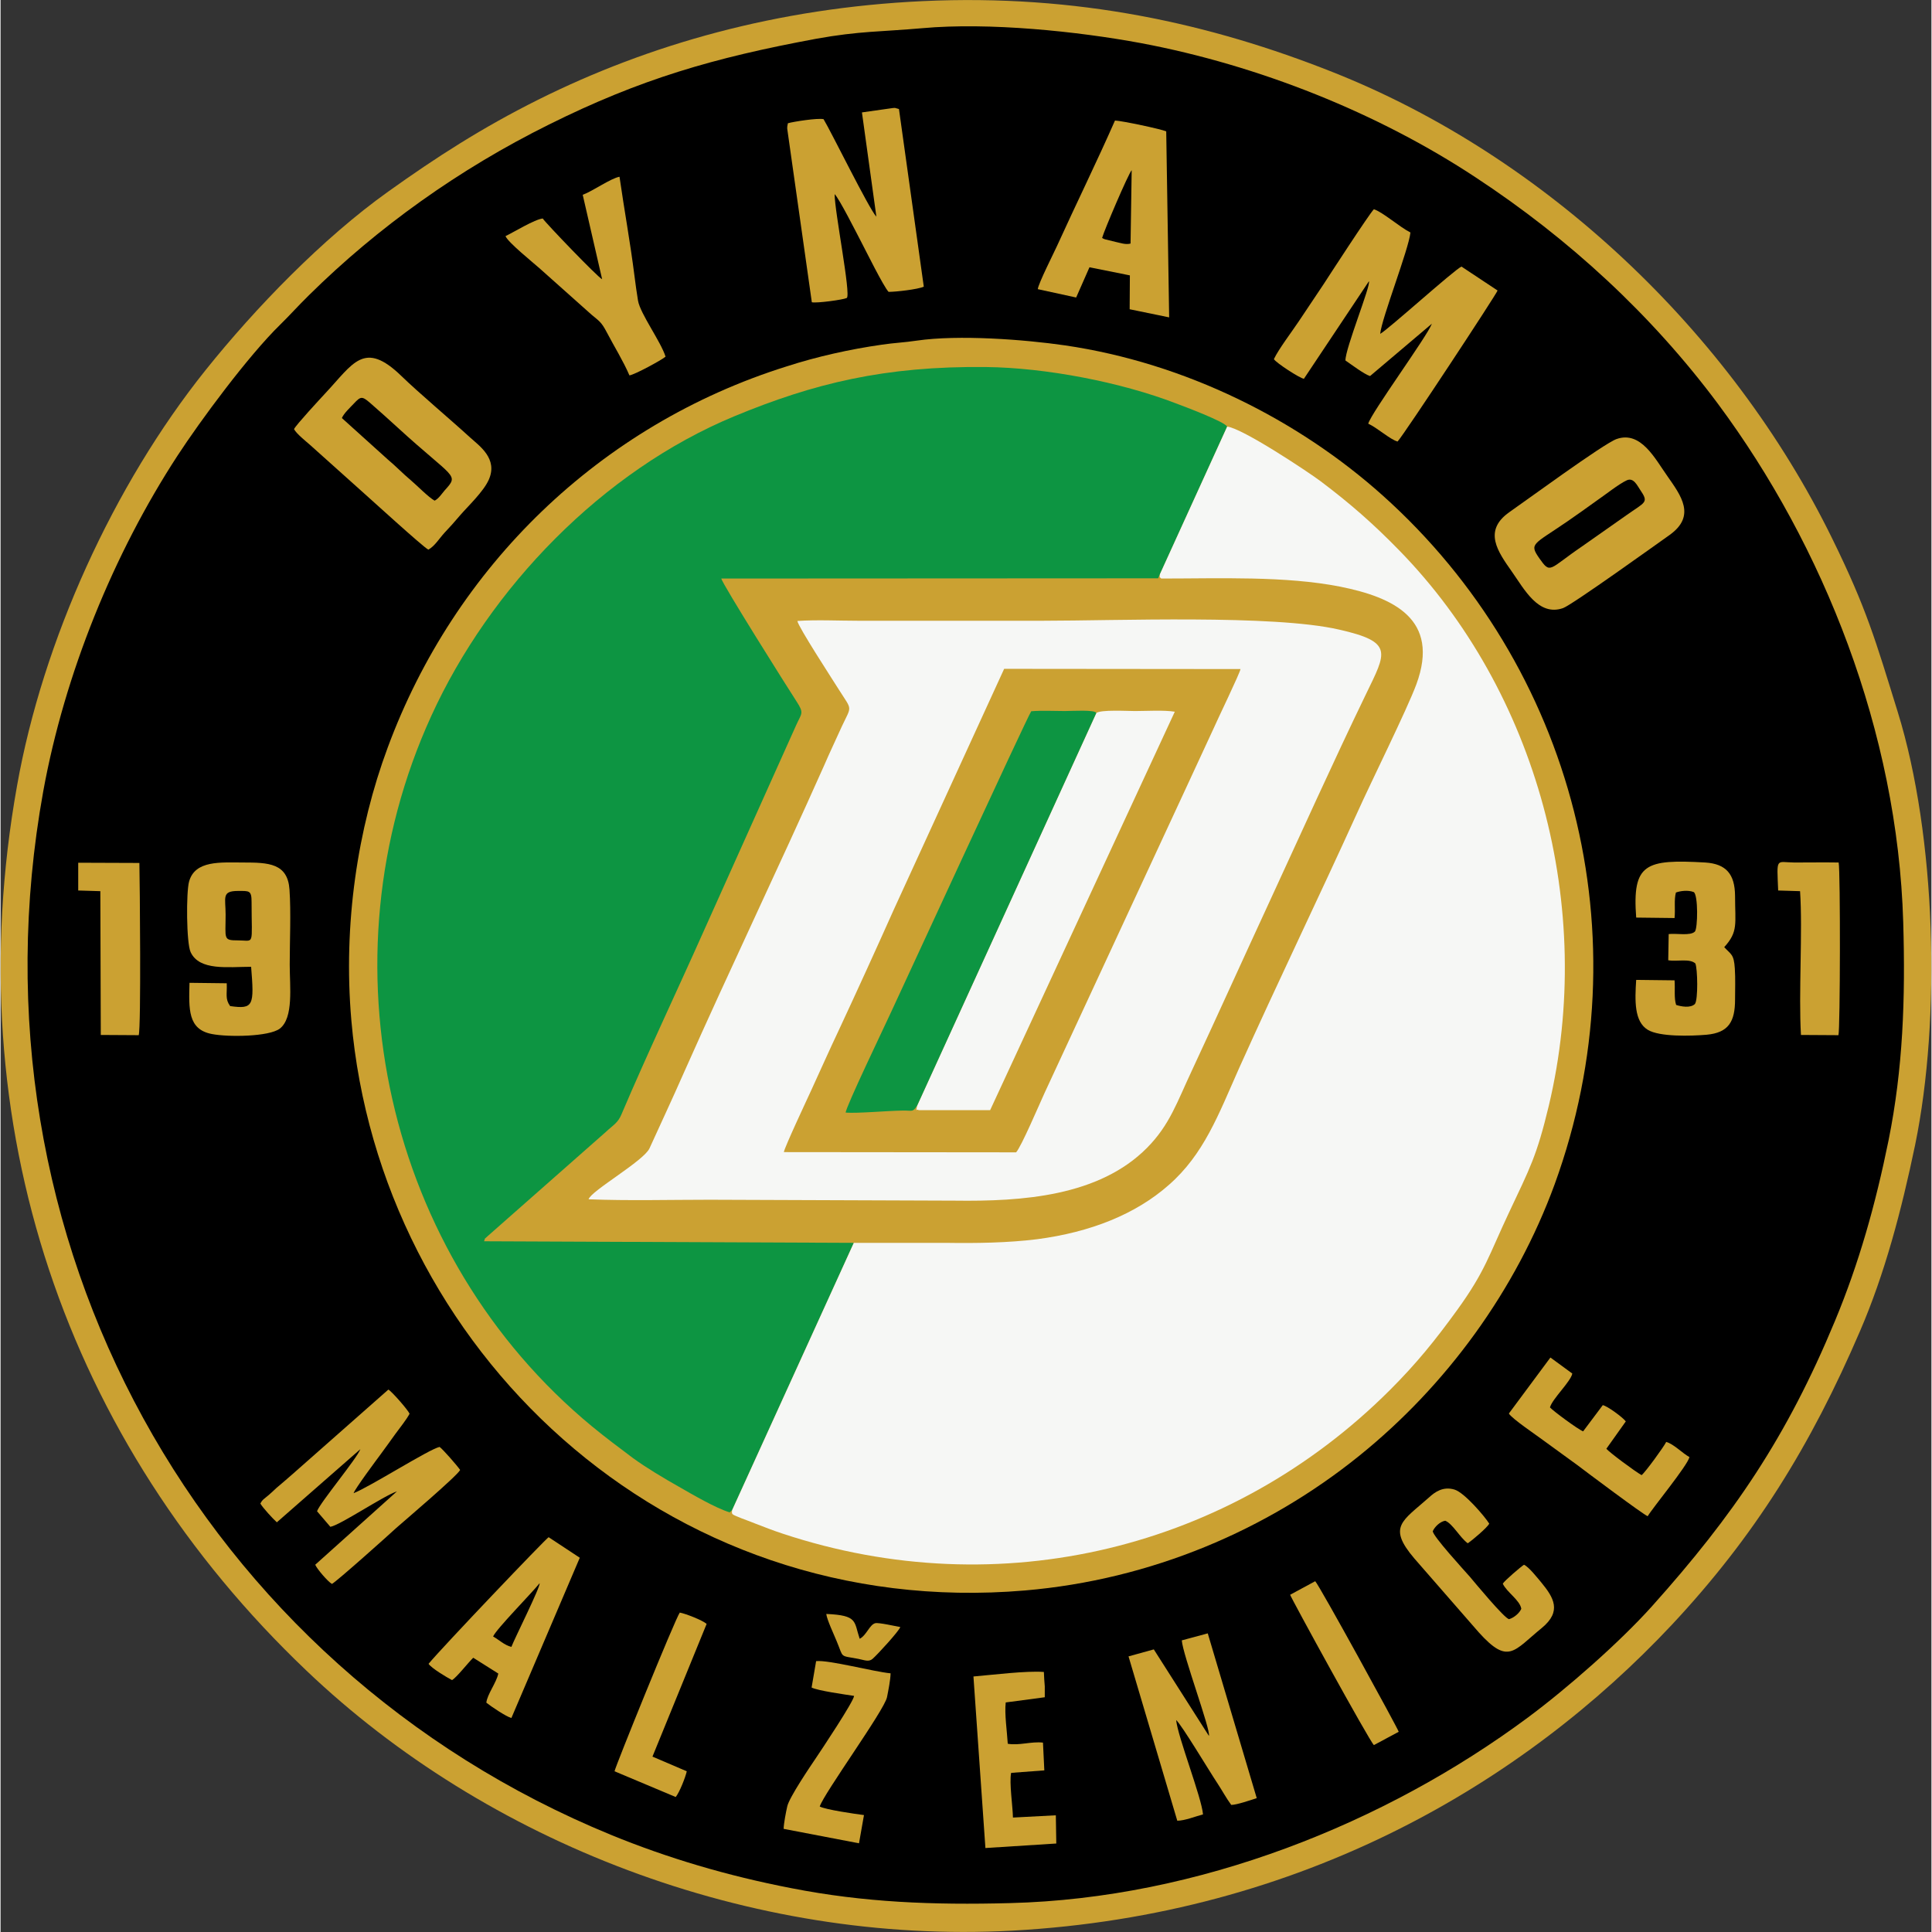
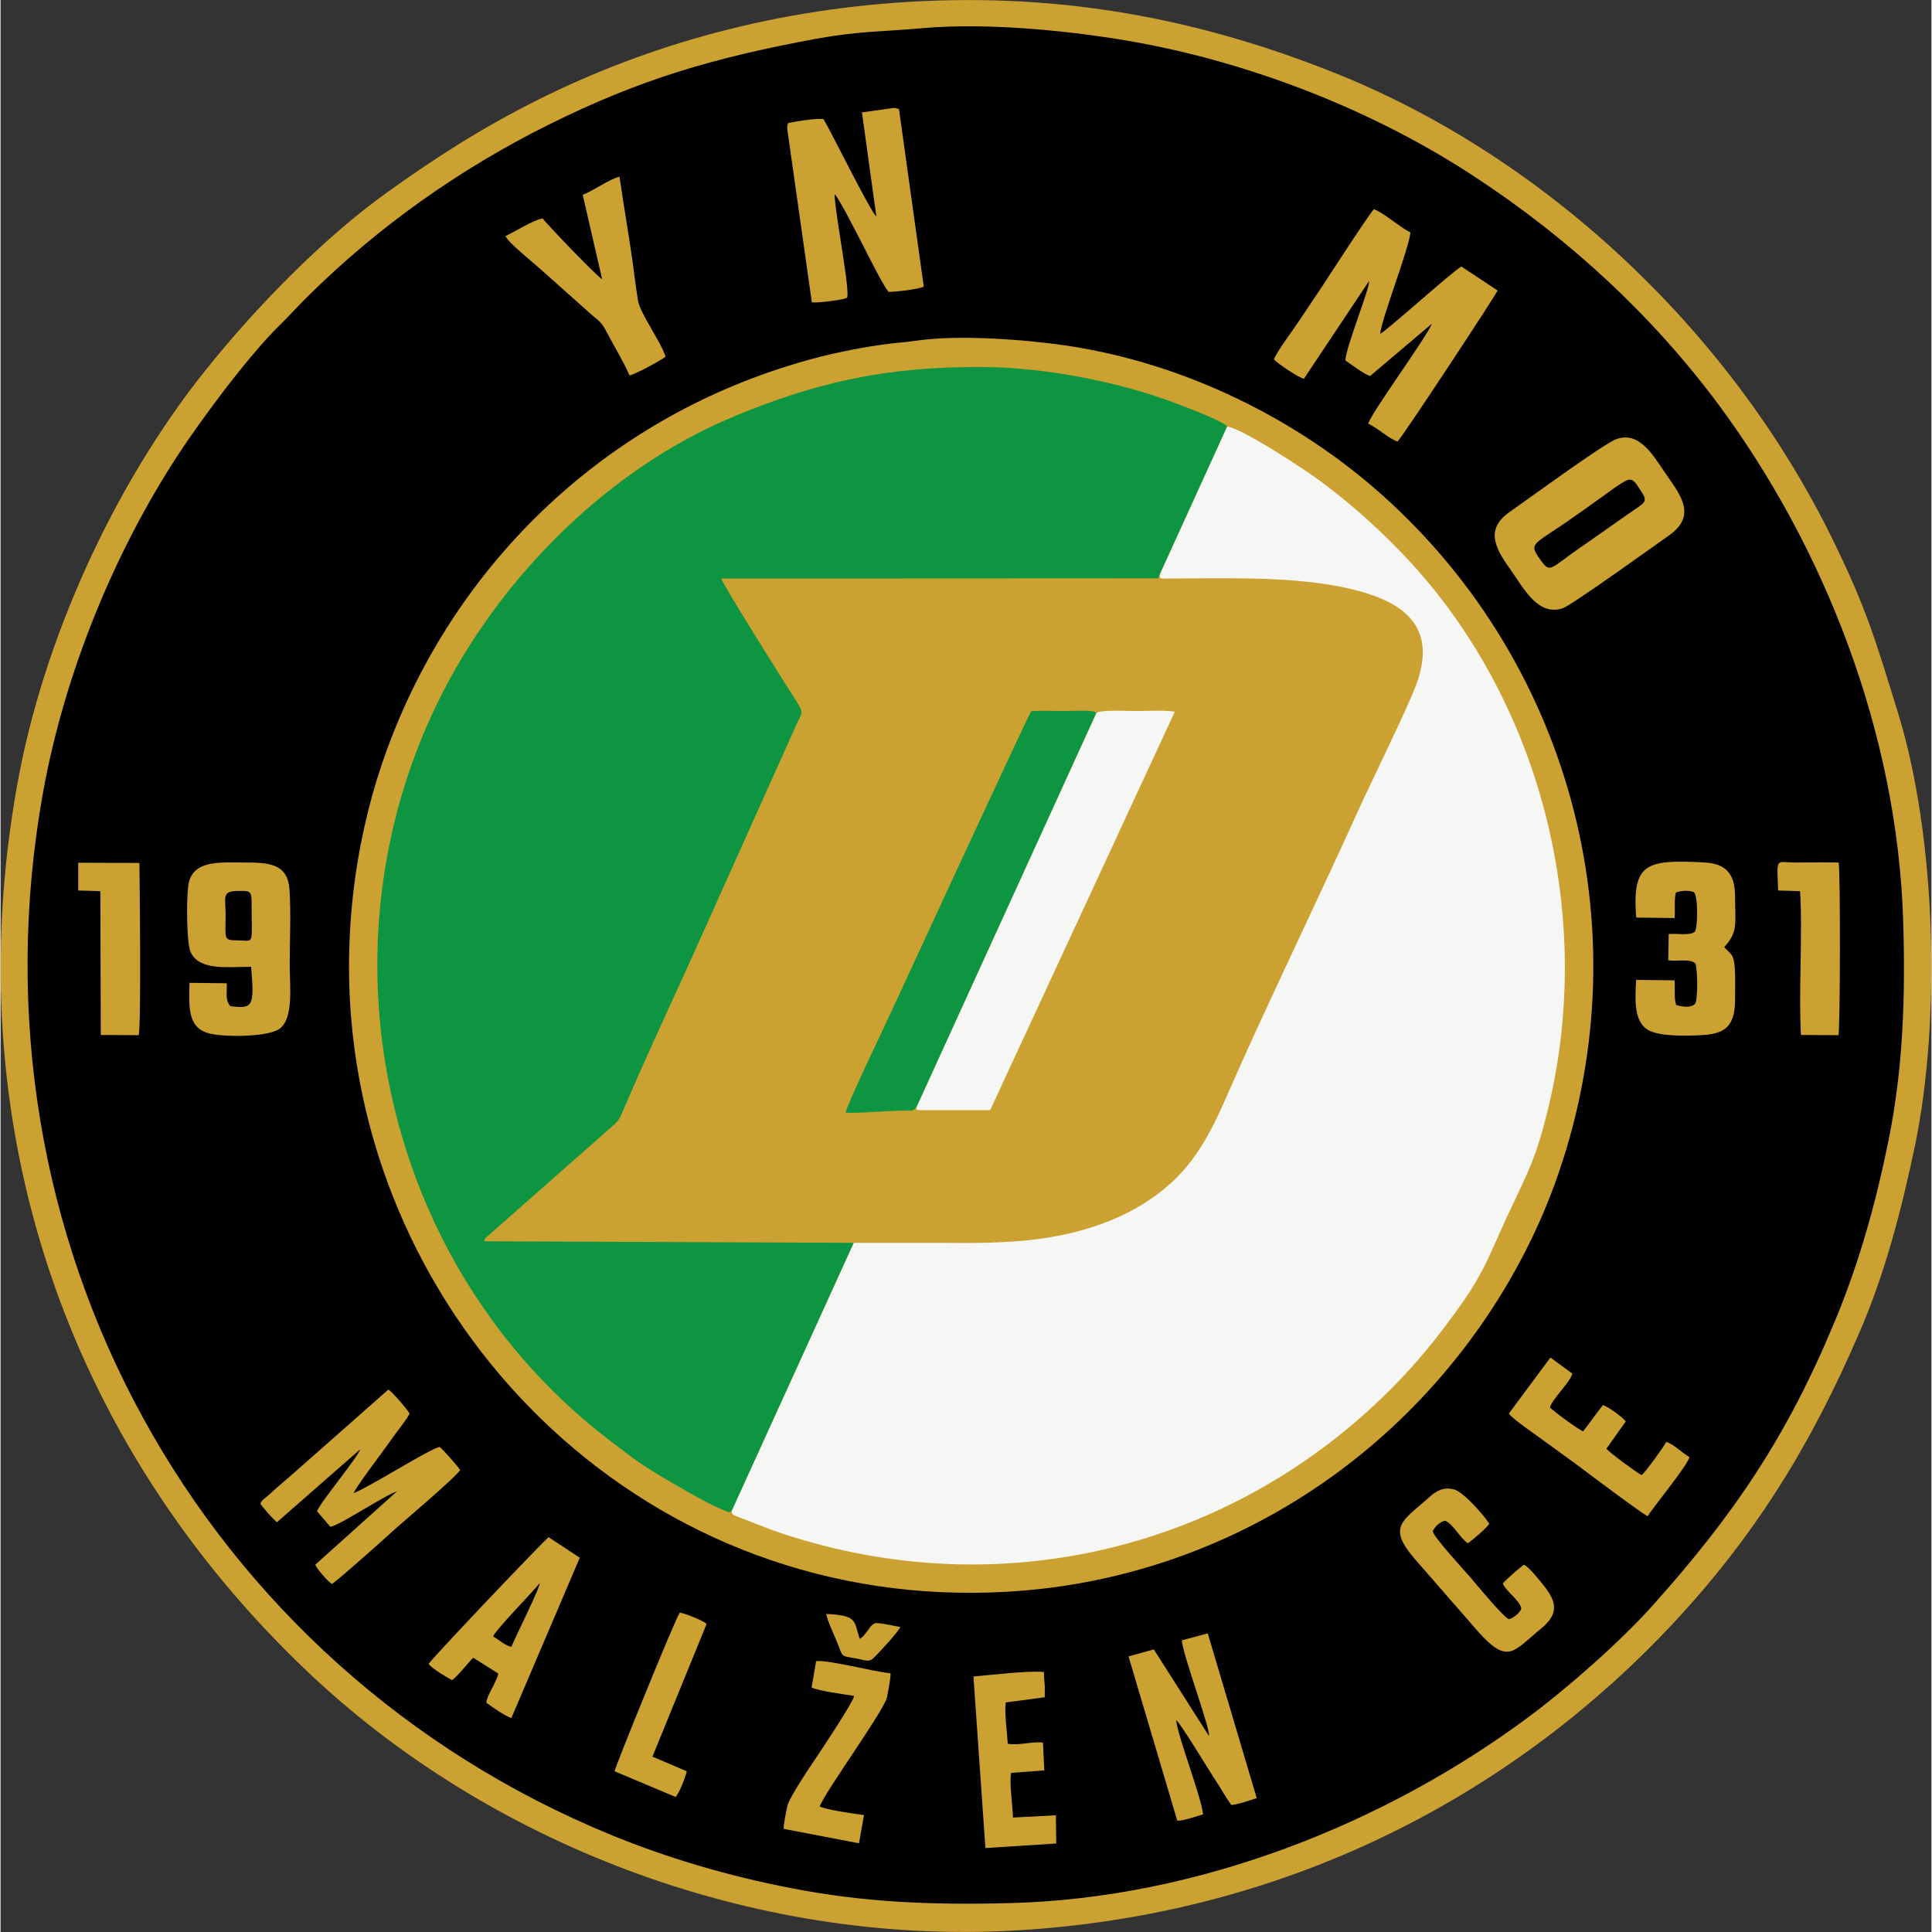
<svg xmlns="http://www.w3.org/2000/svg" xml:space="preserve" width="32px" height="32px" version="1.1" style="shape-rendering:geometricPrecision; text-rendering:geometricPrecision; image-rendering:optimizeQuality; fill-rule:evenodd; clip-rule:evenodd" viewBox="0 0 8.554 8.559">
  <rect x="0" y="0" width="8.554" height="8.559" fill="#333333" stroke="none" />
  <defs>
    <style type="text/css">
   
    .fil1 {fill:black}
    .fil2 {fill:#0D9542}
    .fil0 {fill:#CBA132}
    .fil3 {fill:#F6F7F5}
   
  </style>
  </defs>
  <g id="Vrstva_x0020_1">
    <g id="_2587680441600">
      <path class="fil0" d="M4.085 0.005c-0.642,0.03 -1.211,0.191 -1.704,0.437 -0.248,0.124 -0.45,0.254 -0.664,0.407 -0.29,0.207 -0.588,0.515 -0.809,0.791 -0.408,0.51 -0.721,1.199 -0.835,1.841 -0.269,1.503 0.22,2.909 1.282,3.92 0.797,0.76 1.961,1.215 3.127,1.152 1.287,-0.07 2.269,-0.659 2.921,-1.354 0.367,-0.392 0.616,-0.793 0.835,-1.303 0.109,-0.253 0.183,-0.532 0.244,-0.825 0.115,-0.56 0.093,-1.367 -0.077,-1.916 -0.1,-0.323 -0.139,-0.46 -0.29,-0.768 -0.45,-0.919 -1.274,-1.695 -2.212,-2.067 -0.544,-0.216 -1.133,-0.347 -1.818,-0.315z" />
      <path class="fil1" d="M4.082 0.125c-0.18,0.016 -0.277,0.012 -0.47,0.047 -0.453,0.084 -0.777,0.178 -1.183,0.38 -0.397,0.197 -0.757,0.454 -1.062,0.755 -0.05,0.049 -0.084,0.088 -0.129,0.132 -0.141,0.138 -0.352,0.423 -0.455,0.581 -0.282,0.433 -0.499,0.964 -0.594,1.486 -0.359,1.985 0.702,3.879 2.516,4.623 0.249,0.102 0.514,0.181 0.799,0.236 0.321,0.063 0.626,0.075 0.967,0.066 0.837,-0.021 1.664,-0.354 2.295,-0.822 0.175,-0.13 0.406,-0.333 0.549,-0.492 0.363,-0.405 0.598,-0.75 0.812,-1.266 0.106,-0.255 0.179,-0.514 0.237,-0.799 0.064,-0.318 0.075,-0.626 0.065,-0.967 -0.025,-0.844 -0.354,-1.667 -0.82,-2.295 -0.294,-0.395 -0.66,-0.732 -1.074,-1.004 -0.433,-0.286 -0.962,-0.497 -1.483,-0.595 -0.28,-0.052 -0.673,-0.093 -0.97,-0.066z" />
      <path class="fil0" d="M4.059 1.509c-0.052,0.008 -0.102,0.01 -0.155,0.018 -0.141,0.02 -0.288,0.053 -0.421,0.096 -0.83,0.26 -1.472,0.888 -1.768,1.689 -0.133,0.358 -0.198,0.782 -0.161,1.208 0.125,1.444 1.38,2.662 2.984,2.526 0.561,-0.048 1.073,-0.268 1.479,-0.595 0.389,-0.313 0.696,-0.735 0.868,-1.205 0.399,-1.096 0.082,-2.295 -0.762,-3.051 -0.374,-0.335 -0.874,-0.587 -1.408,-0.665 -0.179,-0.026 -0.471,-0.048 -0.656,-0.021z" />
      <path class="fil0" d="M3.78 5.506l0.409 0c0.134,0.002 0.273,0 0.402,-0.016 0.238,-0.031 0.438,-0.111 0.585,-0.241 0.155,-0.136 0.219,-0.31 0.31,-0.515 0.173,-0.385 0.352,-0.754 0.524,-1.133 0.061,-0.136 0.221,-0.458 0.262,-0.569 0.107,-0.29 -0.103,-0.386 -0.337,-0.433 -0.244,-0.048 -0.532,-0.036 -0.793,-0.036 -0.009,-0.01 -0.007,0 -0.006,-0.019l-0.008 0.018 -1.935 0.001c0.003,0.022 0.297,0.489 0.333,0.544 0.035,0.054 0.023,0.051 -0.002,0.107l-0.409 0.911c-0.119,0.267 -0.25,0.543 -0.364,0.811 -0.016,0.039 -0.037,0.048 -0.07,0.079l-0.524 0.462c-0.018,0.018 -0.007,0.001 -0.015,0.022l1.638 0.007z" />
      <path class="fil2" d="M3.241 6.69l0.539 -1.184 -1.638 -0.007c0.008,-0.021 -0.003,-0.004 0.015,-0.022l0.524 -0.462c0.033,-0.031 0.054,-0.04 0.07,-0.079 0.114,-0.268 0.245,-0.544 0.364,-0.811l0.409 -0.911c0.025,-0.056 0.037,-0.053 0.002,-0.107 -0.036,-0.055 -0.33,-0.522 -0.333,-0.544l1.935 -0.001 0.008 -0.018 0.298 -0.654c-0.011,-0.022 -0.192,-0.09 -0.227,-0.103 -0.244,-0.094 -0.576,-0.158 -0.841,-0.161 -0.45,-0.005 -0.765,0.073 -1.115,0.218 -0.584,0.242 -1.084,0.76 -1.343,1.328 -0.496,1.086 -0.201,2.393 0.712,3.147 0.062,0.051 0.116,0.091 0.181,0.14 0.062,0.045 0.136,0.089 0.205,0.128 0.061,0.035 0.162,0.094 0.224,0.113l0.011 -0.01z" />
      <path class="fil3" d="M5.136 2.544c-0.001,0.019 -0.003,0.009 0.006,0.019 0.261,0 0.549,-0.012 0.793,0.036 0.234,0.047 0.444,0.143 0.337,0.433 -0.041,0.111 -0.201,0.433 -0.262,0.569 -0.172,0.379 -0.351,0.748 -0.524,1.133 -0.091,0.205 -0.155,0.379 -0.31,0.515 -0.147,0.13 -0.347,0.21 -0.585,0.241 -0.129,0.016 -0.268,0.018 -0.402,0.016l-0.409 0 -0.539 1.184c-0.003,0.021 -0.002,0.018 0.041,0.036 0.022,0.008 0.039,0.015 0.06,0.023 0.042,0.016 0.079,0.031 0.122,0.045 0.965,0.32 1.988,0.067 2.692,-0.637 0.116,-0.116 0.198,-0.217 0.298,-0.355 0.124,-0.172 0.139,-0.24 0.227,-0.427 0.095,-0.202 0.124,-0.252 0.178,-0.477 0.209,-0.879 -0.053,-1.836 -0.663,-2.46 -0.116,-0.119 -0.218,-0.208 -0.348,-0.306 -0.056,-0.042 -0.348,-0.236 -0.414,-0.242l-0.298 0.654z" />
-       <path class="fil3" d="M2.605 5.313c0.175,0.007 0.36,0.002 0.537,0.002l1.086 0.004c0.298,0.004 0.638,-0.019 0.851,-0.234 0.101,-0.102 0.133,-0.203 0.199,-0.343 0.115,-0.247 0.231,-0.504 0.342,-0.744 0.139,-0.301 0.283,-0.621 0.429,-0.923 0.09,-0.186 0.124,-0.231 -0.12,-0.286 -0.292,-0.067 -0.987,-0.039 -1.313,-0.039 -0.272,0 -0.544,0 -0.815,0 -0.086,0 -0.187,-0.005 -0.271,0.001 0.003,0.025 0.16,0.266 0.185,0.306 0.059,0.093 0.056,0.067 0.012,0.161 -0.027,0.06 -0.053,0.114 -0.078,0.172 -0.205,0.46 -0.415,0.897 -0.62,1.358 -0.051,0.116 -0.103,0.227 -0.154,0.339 -0.025,0.056 -0.26,0.189 -0.27,0.226z" />
      <path class="fil0" d="M3.47 5.104l1.029 0.001c0.023,-0.025 0.103,-0.213 0.126,-0.263l0.623 -1.343c0.043,-0.094 0.083,-0.178 0.125,-0.27 0.014,-0.033 0.119,-0.25 0.12,-0.265l-1.047 -0.001 -0.489 1.067c-0.08,0.179 -0.163,0.361 -0.245,0.537 -0.039,0.082 -0.081,0.177 -0.122,0.266 -0.016,0.035 -0.117,0.25 -0.12,0.271z" />
      <path class="fil3" d="M4.854 3.159l-0.794 1.74c-0.005,0.034 -0.002,0.01 0.007,0.019l0.317 0 0.818 -1.765c-0.048,-0.008 -0.127,-0.003 -0.176,-0.003 -0.033,0 -0.153,-0.007 -0.172,0.009z" />
      <path class="fil2" d="M4.06 4.899l0.794 -1.74c-0.003,-0.016 -0.108,-0.009 -0.139,-0.009 -0.046,0 -0.104,-0.003 -0.149,0.001 -0.015,0.019 -0.591,1.269 -0.621,1.333 -0.025,0.055 -0.202,0.423 -0.201,0.445 0.052,0.004 0.183,-0.008 0.251,-0.009 0.045,-0.001 0.045,0.009 0.065,-0.021z" />
-       <path class="fil0" d="M1.3 1.901c0.011,0.021 0.053,0.054 0.071,0.07l0.222 0.199c0.041,0.036 0.277,0.252 0.302,0.265 0.028,-0.015 0.049,-0.05 0.071,-0.074 0.023,-0.024 0.046,-0.05 0.068,-0.076 0.036,-0.042 0.105,-0.106 0.129,-0.16 0.041,-0.093 -0.041,-0.149 -0.083,-0.187 -0.084,-0.077 -0.229,-0.199 -0.304,-0.272 -0.166,-0.161 -0.214,-0.055 -0.338,0.077 -0.024,0.026 -0.127,0.137 -0.138,0.158z" />
      <path class="fil0" d="M7.159 1.945c-0.057,0.02 -0.414,0.282 -0.475,0.324 -0.118,0.083 -0.05,0.176 0.011,0.263 0.055,0.078 0.118,0.2 0.227,0.162 0.04,-0.014 0.428,-0.293 0.472,-0.324 0.119,-0.085 0.05,-0.175 -0.01,-0.261 -0.054,-0.076 -0.117,-0.202 -0.225,-0.164z" />
      <path class="fil0" d="M5.641 1.591c0.009,0.016 0.115,0.085 0.133,0.087l0.288 -0.432c0.009,0.019 -0.105,0.298 -0.104,0.351 0.025,0.017 0.083,0.061 0.109,0.069l0.274 -0.232c-0.02,0.055 -0.269,0.395 -0.282,0.443 0.04,0.018 0.098,0.071 0.13,0.079 0.031,-0.034 0.439,-0.654 0.443,-0.669l-0.16 -0.106c-0.033,0.015 -0.326,0.28 -0.36,0.298 0.006,-0.068 0.126,-0.373 0.134,-0.449 -0.048,-0.024 -0.122,-0.09 -0.162,-0.103 -0.021,0.021 -0.202,0.3 -0.222,0.331 -0.039,0.058 -0.073,0.109 -0.111,0.166 -0.032,0.048 -0.088,0.121 -0.11,0.167z" />
      <path class="fil0" d="M3.816 0.498l0.064 0.462c-0.032,-0.033 -0.2,-0.376 -0.234,-0.432 -0.026,-0.006 -0.134,0.011 -0.158,0.018l-0.002 0.01c-0.001,0.008 -0.001,0.003 -0.001,0.014l0.109 0.769c0.021,0.005 0.139,-0.011 0.155,-0.019 0.019,-0.016 -0.054,-0.382 -0.054,-0.46 0.02,0.019 0.098,0.174 0.119,0.214 0.023,0.044 0.097,0.194 0.12,0.219 0.033,0 0.13,-0.011 0.156,-0.023l-0.11 -0.787 -0.018 -0.005c-0.003,0 -0.015,0.001 -0.019,0.002l-0.127 0.018z" />
-       <path class="fil0" d="M4.595 1.281l0.17 0.037 0.059 -0.134 0.179 0.036 -0.001 0.15 0.175 0.036 -0.013 -0.824c-0.022,-0.01 -0.196,-0.047 -0.227,-0.048 -0.08,0.182 -0.172,0.369 -0.257,0.556 -0.014,0.031 -0.082,0.165 -0.085,0.191z" />
      <path class="fil0" d="M1.11 4.283c0.014,0.172 0.011,0.189 -0.093,0.174 -0.023,-0.032 -0.013,-0.052 -0.015,-0.101l-0.165 -0.002c-0.003,0.116 -0.008,0.207 0.1,0.227 0.072,0.014 0.252,0.012 0.3,-0.024 0.062,-0.048 0.044,-0.186 0.044,-0.284 0,-0.104 0.006,-0.23 -0.001,-0.332 -0.008,-0.117 -0.093,-0.12 -0.205,-0.12 -0.099,0 -0.214,-0.011 -0.24,0.085 -0.013,0.047 -0.012,0.272 0.007,0.312 0.039,0.084 0.166,0.065 0.268,0.065z" />
      <path class="fil0" d="M1.151 6.661c0.011,0.019 0.056,0.068 0.073,0.083l0.37 -0.324c-0.015,0.041 -0.178,0.236 -0.192,0.275l0.059 0.069c0.043,-0.007 0.237,-0.138 0.295,-0.157l-0.362 0.325c0.008,0.019 0.056,0.075 0.074,0.085 0.019,-0.009 0.254,-0.219 0.285,-0.248 0.026,-0.023 0.272,-0.232 0.283,-0.257 -0.014,-0.02 -0.075,-0.09 -0.091,-0.102 -0.047,0.01 -0.307,0.176 -0.381,0.205 0.005,-0.018 0.101,-0.147 0.121,-0.174 0.023,-0.031 0.042,-0.058 0.063,-0.087 0.021,-0.029 0.049,-0.063 0.064,-0.091 -0.008,-0.018 -0.079,-0.099 -0.094,-0.107l-0.425 0.375c-0.023,0.02 -0.047,0.041 -0.071,0.061 -0.012,0.011 -0.023,0.022 -0.035,0.032 -0.02,0.017 -0.027,0.019 -0.036,0.037z" />
      <path class="fil0" d="M7.246 4.065l0.17 0.002c0.004,-0.04 -0.003,-0.08 0.006,-0.113 0.019,-0.007 0.053,-0.012 0.079,-0.002 0.02,0.013 0.018,0.161 0.005,0.175 -0.02,0.02 -0.081,0.007 -0.116,0.011l-0.002 0.116c0.038,0.007 0.094,-0.009 0.12,0.014 0.01,0.021 0.013,0.162 -0.002,0.18 -0.02,0.019 -0.061,0.011 -0.083,0.004 -0.01,-0.03 -0.004,-0.072 -0.007,-0.109l-0.17 -0.002c-0.006,0.092 -0.009,0.184 0.051,0.221 0.052,0.032 0.191,0.028 0.261,0.022 0.098,-0.009 0.126,-0.059 0.126,-0.156 0,-0.044 0.002,-0.093 -0.001,-0.137 -0.004,-0.065 -0.017,-0.062 -0.047,-0.095 0.063,-0.069 0.048,-0.103 0.048,-0.228 -0.001,-0.095 -0.039,-0.141 -0.132,-0.147 -0.265,-0.015 -0.324,0.004 -0.306,0.244z" />
      <path class="fil0" d="M5.233 7.267c0.004,0.063 0.13,0.401 0.12,0.423l-0.244 -0.383 -0.112 0.031 0.216 0.728c0.033,0 0.08,-0.019 0.114,-0.028 -0.006,-0.075 -0.112,-0.344 -0.119,-0.418 0.025,0.022 0.146,0.225 0.184,0.282 0.021,0.032 0.036,0.061 0.06,0.094 0.024,0 0.085,-0.021 0.113,-0.03l-0.217 -0.73 -0.115 0.031z" />
      <path class="fil0" d="M2.579 0.863l0.086 0.374c-0.019,-0.008 -0.253,-0.252 -0.263,-0.269 -0.035,0.003 -0.131,0.062 -0.165,0.078 0.01,0.027 0.122,0.117 0.15,0.142l0.231 0.206c0.033,0.028 0.043,0.031 0.067,0.077 0.034,0.065 0.073,0.127 0.101,0.192 0.023,-0.003 0.143,-0.068 0.16,-0.083 -0.021,-0.067 -0.112,-0.19 -0.122,-0.248 -0.006,-0.036 -0.011,-0.073 -0.016,-0.112 -0.018,-0.143 -0.045,-0.291 -0.066,-0.437 -0.039,0.007 -0.119,0.064 -0.163,0.08z" />
      <path class="fil0" d="M1.896 7.371c0.014,0.02 0.079,0.059 0.104,0.072 0.02,-0.011 0.072,-0.078 0.094,-0.099l0.111 0.07c-0.008,0.04 -0.049,0.092 -0.053,0.129 0.021,0.017 0.088,0.062 0.111,0.068l0.303 -0.71 -0.138 -0.091c-0.011,0.005 -0.471,0.487 -0.532,0.561z" />
      <path class="fil0" d="M6.749 6.932c-0.013,0.008 -0.087,0.071 -0.094,0.084 0.018,0.038 0.076,0.073 0.082,0.111 -0.007,0.018 -0.032,0.04 -0.054,0.046 -0.019,-0.001 -0.153,-0.163 -0.174,-0.188 -0.022,-0.025 -0.167,-0.183 -0.164,-0.202 0.008,-0.018 0.031,-0.042 0.055,-0.046 0.033,0.013 0.066,0.076 0.1,0.1 0.018,-0.012 0.086,-0.069 0.095,-0.087 -0.019,-0.031 -0.11,-0.138 -0.154,-0.151 -0.05,-0.015 -0.086,0.01 -0.113,0.035 -0.118,0.105 -0.185,0.129 -0.065,0.27l0.286 0.328c0.131,0.145 0.154,0.082 0.279,-0.02 0.09,-0.074 0.052,-0.135 -0.002,-0.201 -0.017,-0.02 -0.055,-0.069 -0.077,-0.079z" />
      <path class="fil0" d="M6.682 6.262c0.012,0.022 0.125,0.098 0.15,0.117 0.052,0.038 0.102,0.074 0.154,0.112 0.038,0.029 0.29,0.218 0.311,0.226 0.021,-0.036 0.177,-0.225 0.185,-0.262 -0.03,-0.016 -0.071,-0.059 -0.103,-0.067 -0.01,0.021 -0.093,0.135 -0.109,0.147 -0.029,-0.016 -0.146,-0.103 -0.156,-0.117l0.086 -0.121c-0.013,-0.018 -0.083,-0.069 -0.102,-0.072l-0.087 0.116c-0.022,-0.008 -0.134,-0.091 -0.147,-0.106 0.011,-0.039 0.092,-0.114 0.099,-0.15l-0.097 -0.071 -0.184 0.248z" />
      <path class="fil0" d="M4.31 7.427l0.053 0.76 0.314 -0.02 -0.002 -0.125 -0.19 0.01c-0.001,-0.051 -0.017,-0.155 -0.008,-0.198l0.147 -0.011 -0.006 -0.123c-0.052,-0.006 -0.106,0.014 -0.156,0.005 -0.003,-0.053 -0.015,-0.133 -0.009,-0.183l0.173 -0.023 0 -0.048c-0.002,-0.021 -0.003,-0.042 -0.004,-0.064 -0.078,-0.006 -0.228,0.013 -0.312,0.02z" />
      <path class="fil0" d="M3.593 7.476c0.027,0.014 0.149,0.031 0.188,0.037 0.001,0.021 -0.147,0.243 -0.17,0.277 -0.023,0.034 -0.118,0.174 -0.126,0.213 -0.006,0.027 -0.015,0.073 -0.016,0.099l0.334 0.064 0.022 -0.125c-0.039,-0.005 -0.171,-0.024 -0.196,-0.038 0.019,-0.059 0.286,-0.426 0.298,-0.484 0.006,-0.031 0.015,-0.074 0.016,-0.106 -0.075,-0.007 -0.273,-0.06 -0.33,-0.054l-0.02 0.117z" />
      <path class="fil0" d="M0.344 3.945l0.098 0.003 0.002 0.637 0.168 0.001c0.011,-0.035 0.005,-0.674 0.003,-0.763l-0.271 -0.001 0 0.123z" />
      <path class="fil0" d="M7.875 3.945l0.097 0.003c0.012,0.175 -0.007,0.456 0.004,0.637l0.166 0.001c0.008,-0.024 0.009,-0.726 0.001,-0.765 -0.065,-0.001 -0.131,0 -0.197,0 -0.082,-0.001 -0.077,-0.026 -0.071,0.124z" />
      <path class="fil0" d="M2.72 7.847l0.271 0.114c0.017,-0.021 0.043,-0.087 0.049,-0.114l-0.152 -0.065 0.24 -0.588c-0.02,-0.017 -0.095,-0.046 -0.119,-0.05 -0.02,0.027 -0.287,0.685 -0.289,0.703z" />
-       <path class="fil0" d="M5.713 7.065c0.003,0.013 0.35,0.646 0.371,0.666l0.11 -0.059c-0.003,-0.013 -0.352,-0.65 -0.37,-0.667l-0.111 0.06z" />
      <path class="fil1" d="M1.512 1.852l0.204 0.184c0.036,0.03 0.066,0.062 0.102,0.092 0.026,0.022 0.079,0.076 0.105,0.09 0.018,-0.009 0.032,-0.031 0.044,-0.045 0.067,-0.074 0.043,-0.049 -0.208,-0.279 -0.039,-0.036 -0.082,-0.074 -0.123,-0.11 -0.035,-0.03 -0.041,-0.028 -0.071,0.004 -0.017,0.018 -0.044,0.043 -0.053,0.064z" />
      <path class="fil1" d="M7.204 2.128c-0.035,0.016 -0.099,0.067 -0.133,0.09 -0.043,0.031 -0.085,0.061 -0.13,0.092 -0.15,0.103 -0.17,0.097 -0.125,0.162 0.052,0.074 0.041,0.05 0.191,-0.052l0.195 -0.137c0.086,-0.061 0.101,-0.055 0.061,-0.114 -0.013,-0.019 -0.029,-0.055 -0.059,-0.041z" />
      <path class="fil0" d="M3.986 7.208c-0.018,-0.003 -0.097,-0.021 -0.111,-0.017 -0.025,0.006 -0.039,0.054 -0.069,0.069 -0.026,-0.076 -0.006,-0.104 -0.148,-0.11 0.003,0.026 0.035,0.093 0.047,0.123 0.031,0.074 0.01,0.06 0.095,0.076 0.026,0.005 0.046,0.015 0.063,0 0.023,-0.02 0.117,-0.123 0.123,-0.141z" />
      <path class="fil1" d="M0.997 4.052c0,0.108 -0.012,0.114 0.055,0.114 0.075,0 0.06,0.029 0.06,-0.17 0,-0.052 -0.01,-0.049 -0.06,-0.049 -0.074,0 -0.055,0.03 -0.055,0.105z" />
      <path class="fil1" d="M4.88 1.054c0.005,0.003 0.004,0.003 0.012,0.006l0.049 0.012c0.02,0.004 0.043,0.013 0.065,0.007l0.005 -0.325c-0.015,0.016 -0.122,0.267 -0.131,0.3z" />
      <path class="fil1" d="M2.182 7.25c0.026,0.014 0.049,0.038 0.081,0.046 0.013,-0.035 0.13,-0.268 0.125,-0.282 -0.036,0.045 -0.193,0.204 -0.206,0.236z" />
    </g>
  </g>
</svg>